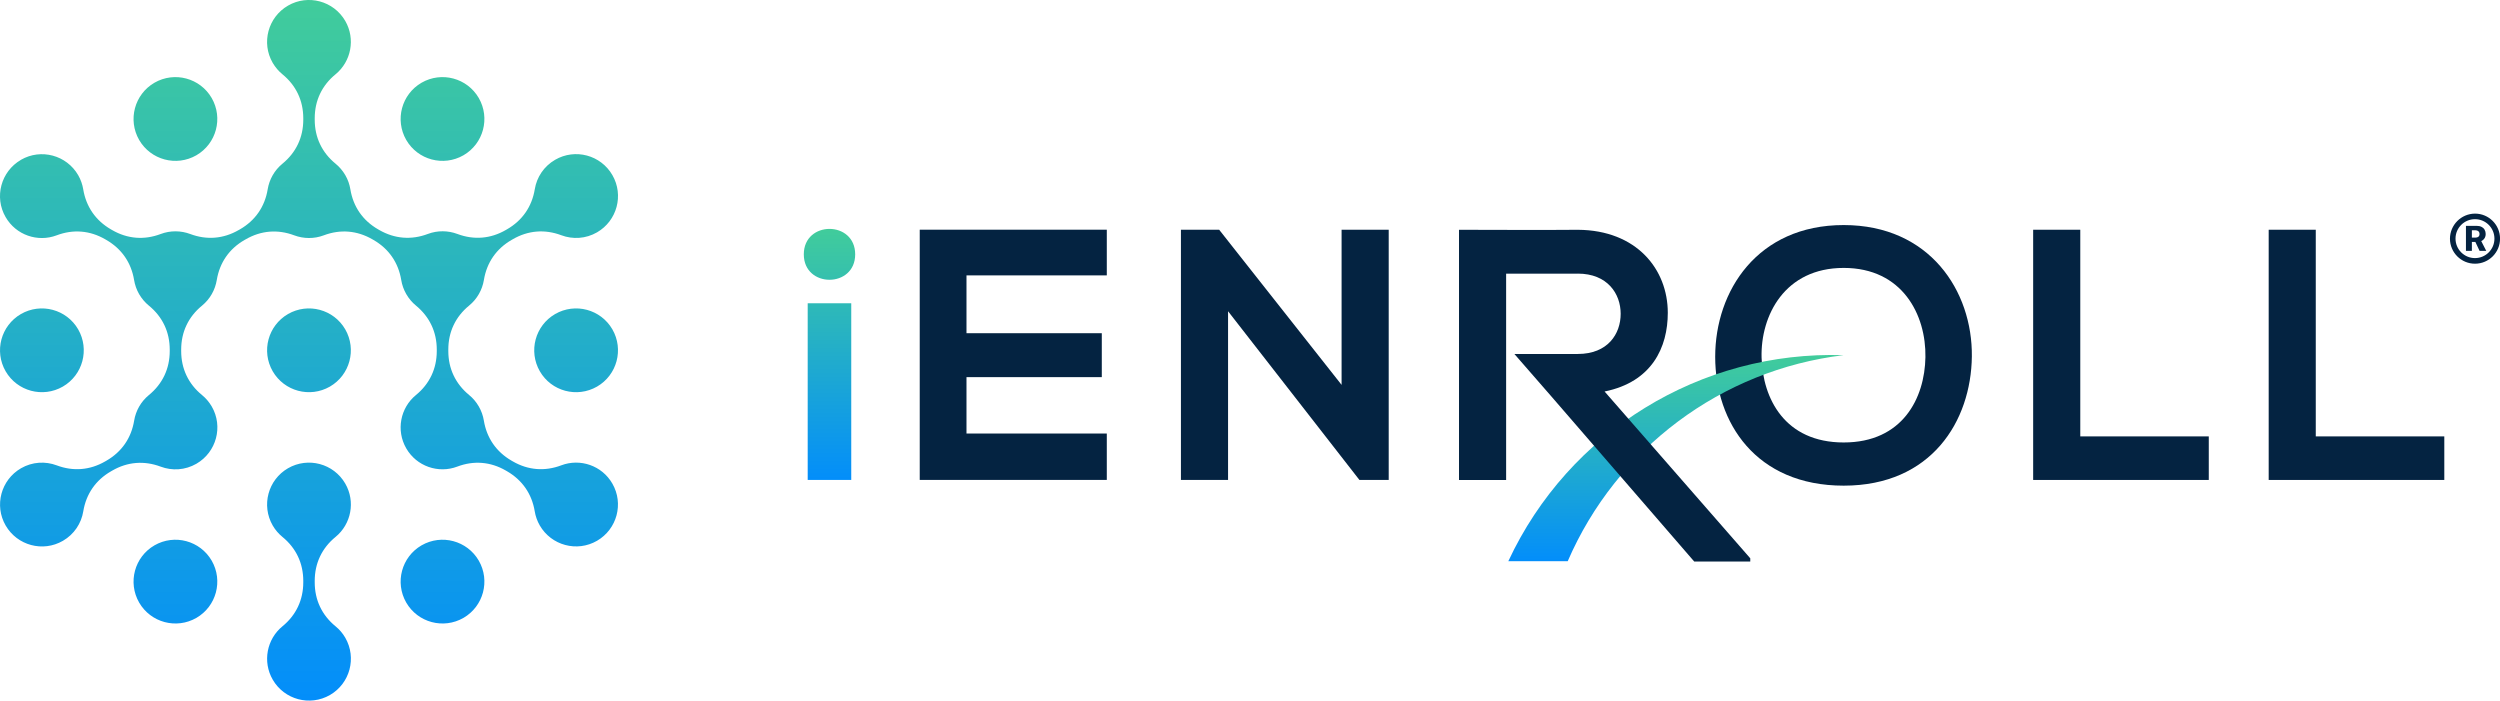
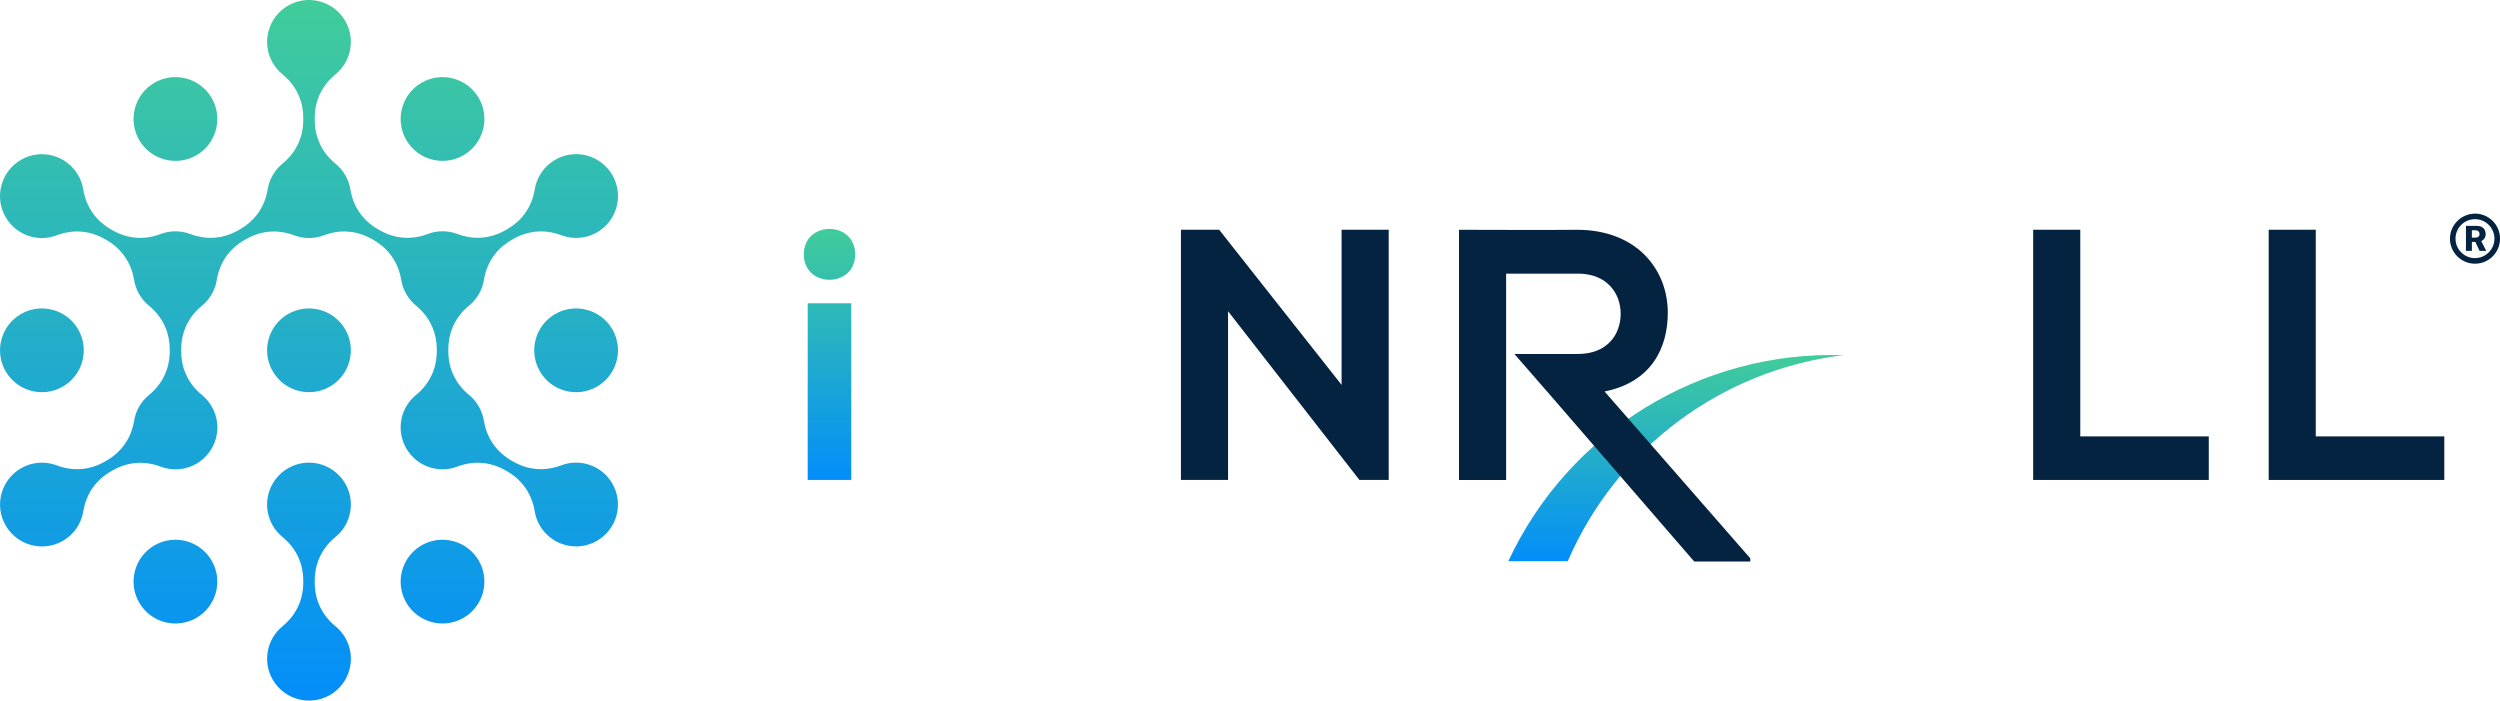
<svg xmlns="http://www.w3.org/2000/svg" xmlns:xlink="http://www.w3.org/1999/xlink" id="uuid-648de5cb-111d-4a95-b613-e79f5be42bce" data-name="Layer_1" viewBox="0 0 539.53 151.2">
  <defs>
    <linearGradient id="uuid-a3acfc32-0276-4832-a9cd-f8cac6e35d06" x1="66.68" y1="150.89" x2="66.68" y2=".32" gradientUnits="userSpaceOnUse">
      <stop offset="0" stop-color="#038efa" />
      <stop offset="1" stop-color="#41cc9b" />
    </linearGradient>
    <linearGradient id="uuid-d3fd3533-c4ed-430a-8bb1-6a59e9049047" x1="361.68" y1="121.04" x2="361.68" y2="76.7" xlink:href="#uuid-a3acfc32-0276-4832-a9cd-f8cac6e35d06" />
    <linearGradient id="uuid-a1208f60-e62d-42ee-90fa-2f38835a6fc9" x1="179.01" y1="103.47" x2="179.01" y2="49.51" xlink:href="#uuid-a3acfc32-0276-4832-a9cd-f8cac6e35d06" />
  </defs>
  <g>
    <path d="M4.52,34.49c4.32-2.5,9.85-1.01,12.35,3.31.56.97.92,2.01,1.09,3.05.62,3.76,2.68,6.74,5.98,8.65l.26.15c3.3,1.91,6.92,2.2,10.48.85,2.1-.79,4.36-.75,6.37,0,3.56,1.34,7.17,1.05,10.47-.86l.27-.15c3.3-1.9,5.36-4.88,5.98-8.64.35-2.12,1.45-4.1,3.18-5.52,2.95-2.41,4.5-5.69,4.5-9.5v-.3c0-3.81-1.55-7.09-4.5-9.5-.82-.67-1.53-1.5-2.1-2.47-2.5-4.32-1.01-9.85,3.31-12.35,4.32-2.5,9.85-1.01,12.35,3.31,2.24,3.89,1.27,8.75-2.09,11.51-2.95,2.41-4.5,5.69-4.5,9.5v.3c0,3.81,1.55,7.09,4.5,9.5.82.67,1.53,1.5,2.1,2.47.56.97.92,2,1.09,3.05.62,3.76,2.68,6.74,5.98,8.64l.26.15c3.3,1.9,6.92,2.2,10.48.85,2.1-.79,4.36-.75,6.37,0,3.56,1.34,7.18,1.05,10.47-.86l.26-.15c3.3-1.9,5.36-4.88,5.98-8.64.42-2.58,1.96-4.95,4.4-6.36,4.32-2.5,9.85-1.02,12.35,3.31s1.01,9.85-3.31,12.35c-2.44,1.41-5.26,1.55-7.71.63-3.56-1.34-7.18-1.05-10.47.86l-.26.15c-3.3,1.9-5.36,4.88-5.98,8.64-.35,2.12-1.45,4.1-3.18,5.52-2.95,2.41-4.5,5.69-4.5,9.5v.31c0,3.81,1.55,7.08,4.49,9.5.82.67,1.53,1.5,2.09,2.47.56.97.92,2.01,1.09,3.05.62,3.76,2.68,6.74,5.98,8.65l.26.15c3.3,1.91,6.92,2.2,10.48.85,4.07-1.54,8.77.05,11.01,3.94,2.5,4.32,1.01,9.85-3.31,12.35-4.32,2.5-9.85,1.01-12.35-3.31-.56-.97-.92-2.01-1.09-3.05-.62-3.76-2.68-6.74-5.98-8.65l-.26-.15c-3.3-1.91-6.92-2.2-10.48-.85-4.07,1.54-8.77-.05-11.01-3.94-2.24-3.89-1.27-8.75,2.09-11.5,2.95-2.41,4.5-5.69,4.5-9.5v-.31c0-3.81-1.55-7.08-4.49-9.5-.82-.67-1.53-1.5-2.09-2.47-.56-.97-.92-2-1.09-3.05-.62-3.76-2.68-6.74-5.98-8.64l-.26-.15c-3.3-1.9-6.91-2.2-10.48-.85-2.1.79-4.36.75-6.37,0-3.56-1.34-7.17-1.05-10.47.86l-.27.15c-3.3,1.9-5.36,4.88-5.98,8.64-.35,2.12-1.45,4.1-3.18,5.52-2.95,2.41-4.5,5.69-4.5,9.5v.3c0,3.81,1.55,7.09,4.5,9.5.82.67,1.53,1.5,2.1,2.47,2.5,4.32,1.01,9.85-3.31,12.35-2.44,1.41-5.26,1.55-7.71.63-3.56-1.34-7.18-1.05-10.47.86l-.26.15c-3.3,1.9-5.36,4.88-5.98,8.64-.42,2.58-1.96,4.95-4.4,6.36-4.32,2.5-9.85,1.01-12.35-3.31-2.5-4.32-1.01-9.85,3.31-12.35,2.44-1.41,5.26-1.55,7.71-.63,3.56,1.34,7.17,1.05,10.47-.86l.26-.15c3.3-1.9,5.36-4.88,5.98-8.64.35-2.12,1.45-4.1,3.18-5.52,2.95-2.41,4.5-5.69,4.5-9.5v-.3c0-3.81-1.55-7.09-4.5-9.5-.82-.67-1.53-1.5-2.1-2.47-.56-.97-.92-2.01-1.09-3.05-.62-3.76-2.68-6.74-5.98-8.65l-.26-.15c-3.3-1.91-6.92-2.2-10.48-.85-4.07,1.54-8.77-.05-11.01-3.94-2.5-4.32-1.01-9.85,3.31-12.35h0ZM67.92,125.37c0-3.81,1.55-7.09,4.5-9.5,3.36-2.75,4.34-7.62,2.09-11.51-2.5-4.32-8.02-5.8-12.35-3.31-4.32,2.5-5.8,8.02-3.31,12.35.56.97,1.28,1.8,2.1,2.47,2.95,2.41,4.5,5.69,4.5,9.5v.3c0,3.81-1.55,7.09-4.5,9.5-3.36,2.75-4.34,7.62-2.09,11.51,2.5,4.32,8.02,5.8,12.35,3.31,4.32-2.5,5.8-8.02,3.31-12.35-.56-.97-1.28-1.8-2.1-2.47-2.95-2.41-4.5-5.69-4.5-9.5v-.3h0ZM33.34,117.69c-4.32,2.5-5.8,8.02-3.31,12.35,2.5,4.32,8.02,5.8,12.35,3.31,4.32-2.5,5.8-8.02,3.31-12.35-2.5-4.32-8.02-5.8-12.35-3.31h0ZM119.81,67.77c-4.32,2.5-5.8,8.02-3.31,12.35s8.02,5.8,12.35,3.31c4.32-2.5,5.8-8.02,3.31-12.35-2.5-4.32-8.02-5.8-12.35-3.31h0ZM90.98,117.69c-4.32,2.5-5.8,8.02-3.31,12.35,2.5,4.32,8.02,5.8,12.35,3.31,4.32-2.5,5.8-8.02,3.31-12.35-2.5-4.32-8.02-5.8-12.35-3.31h0ZM62.16,67.77c-4.32,2.5-5.8,8.02-3.31,12.35,2.5,4.32,8.02,5.8,12.35,3.31,4.32-2.5,5.8-8.02,3.31-12.35-2.5-4.32-8.02-5.8-12.35-3.31h0ZM4.52,67.77c-4.32,2.5-5.8,8.02-3.31,12.35,2.5,4.32,8.02,5.8,12.35,3.31,4.32-2.5,5.8-8.02,3.31-12.35-2.5-4.32-8.02-5.8-12.35-3.31h0ZM90.98,17.85c-4.32,2.5-5.8,8.02-3.31,12.35,2.5,4.32,8.02,5.8,12.35,3.31,4.32-2.5,5.8-8.02,3.31-12.35-2.5-4.32-8.02-5.8-12.35-3.31h0ZM33.34,17.85c-4.32,2.5-5.8,8.02-3.31,12.35,2.5,4.32,8.02,5.8,12.35,3.31,4.32-2.5,5.8-8.02,3.31-12.35-2.5-4.32-8.02-5.8-12.35-3.31Z" style="fill: url(#uuid-a3acfc32-0276-4832-a9cd-f8cac6e35d06); fill-rule: evenodd;" />
    <g>
-       <path d="M397.89,57.82c12.71,0,17.8,10.17,17.64,19.26-.15,8.86-4.93,18.41-17.64,18.41s-17.49-9.48-17.72-18.33c-.23-9.09,5.01-19.34,17.72-19.34h0ZM397.89,48.57c-18.64,0-27.73,14.25-27.73,28.43s8.78,27.81,27.73,27.81,27.5-13.94,27.66-27.89c.15-14.1-9.09-28.35-27.66-28.35Z" style="fill: #042341; fill-rule: evenodd;" />
-       <path d="M397.85,76.65c-30.84-1-59.31,16.5-72.34,44.47h12.82c10.52-24.35,33.18-41.29,59.52-44.47Z" style="fill: url(#uuid-d3fd3533-c4ed-430a-8bb1-6a59e9049047); fill-rule: evenodd;" />
+       <path d="M397.85,76.65c-30.84-1-59.31,16.5-72.34,44.47h12.82c10.52-24.35,33.18-41.29,59.52-44.47" style="fill: url(#uuid-d3fd3533-c4ed-430a-8bb1-6a59e9049047); fill-rule: evenodd;" />
      <g>
        <polygon points="489.61 49.58 489.61 103.58 527.51 103.58 527.51 94.18 499.77 94.18 499.77 49.58 489.61 49.58" style="fill: #042341; fill-rule: evenodd;" />
        <polygon points="438.78 49.58 438.78 103.58 476.68 103.58 476.68 94.18 448.95 94.18 448.95 49.58 438.78 49.58" style="fill: #042341; fill-rule: evenodd;" />
        <path d="M340.51,59.05c6.39,0,9.25,4.33,9.25,8.67s-2.77,8.67-9.25,8.67h-13.69l7.99,9.17,30.82,35.62h12.1v-.69l-31.44-36c10.25-2.08,13.64-9.55,13.64-16.99,0-9.36-6.7-17.83-19.41-17.91-8.55.08-17.1,0-25.65,0v54h10.17v-44.53h15.48Z" style="fill: #042341; fill-rule: evenodd;" />
        <polygon points="289.53 83.06 263.11 49.58 254.86 49.58 254.86 103.58 265.03 103.58 265.03 67.17 293.38 103.58 293.38 103.58 299.7 103.58 299.7 49.58 289.53 49.58 289.53 83.06" style="fill: #042341; fill-rule: evenodd;" />
-         <path d="M238.86,93.56h-30.28v-12.17h29.2v-9.48h-29.2v-12.48h30.28v-9.86h-40.37v54h40.37v-10.02Z" style="fill: #042341; fill-rule: evenodd;" />
      </g>
      <path d="M183.71,65.45v38.13h-9.4v-38.13h9.4ZM173.47,54.89c0,7.32,11.09,7.32,11.09,0s-11.09-7.32-11.09,0Z" style="fill: url(#uuid-a1208f60-e62d-42ee-90fa-2f38835a6fc9); fill-rule: evenodd;" />
    </g>
  </g>
  <g>
    <path d="M534.13,46.1c-2.99.02-5.4,2.45-5.4,5.44.02,2.98,2.45,5.39,5.44,5.37,2.98-.02,5.39-2.45,5.37-5.44-.02-2.97-2.43-5.37-5.4-5.37ZM534.13,55.7c-2.32,0-4.2-1.88-4.2-4.2s1.88-4.2,4.2-4.2,4.2,1.88,4.2,4.2-1.88,4.2-4.2,4.2Z" style="fill: #042341;" />
    <g>
      <rect x="531.55" y="48.45" width="7.98" height="9.44" style="fill: none;" />
      <path d="M534.46,48.74c.43,0,.79.07,1.08.22.29.15.52.35.67.62.15.27.23.58.23.93,0,.28-.05.52-.15.73-.1.21-.23.38-.38.51-.15.13-.29.23-.43.28l1.08,2.11h-1.44l-.91-1.93h-.75v1.93h-1.28v-5.4h2.28ZM533.45,51.28h.8c.25,0,.46-.06.62-.19s.24-.32.24-.58-.08-.46-.24-.6c-.16-.14-.36-.21-.6-.21h-.81v1.57Z" style="fill: #042341;" />
    </g>
  </g>
</svg>